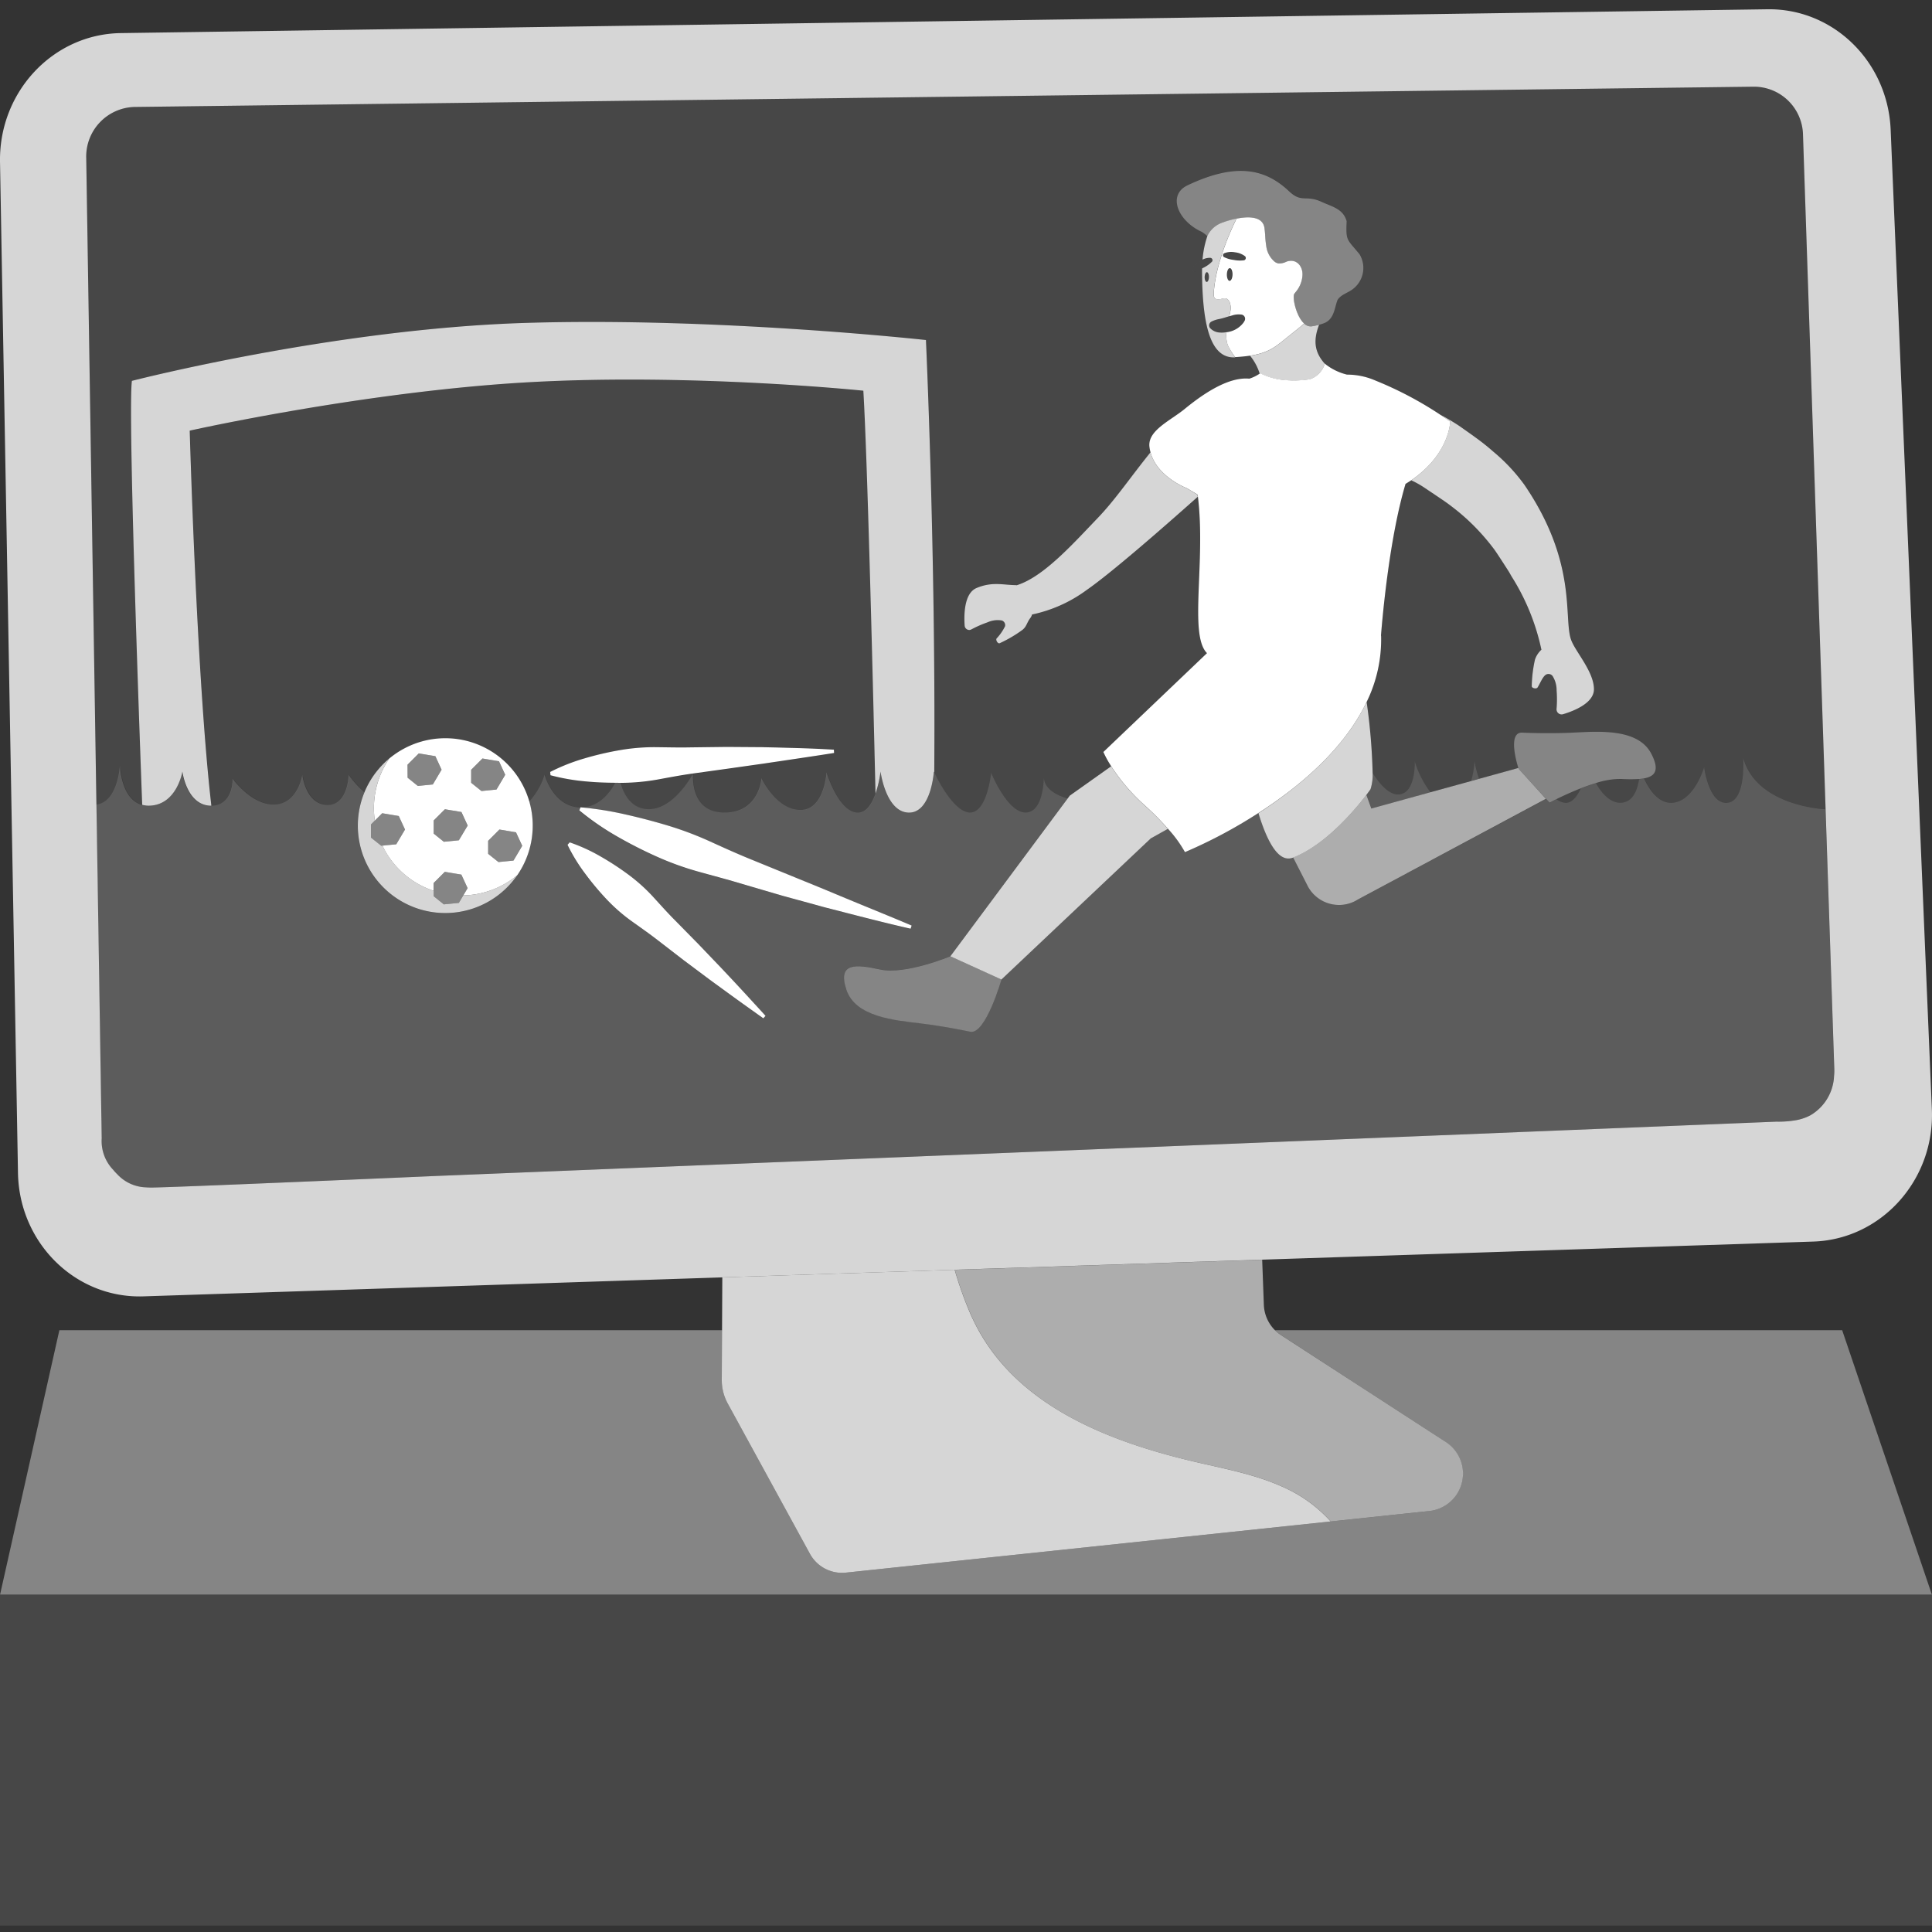
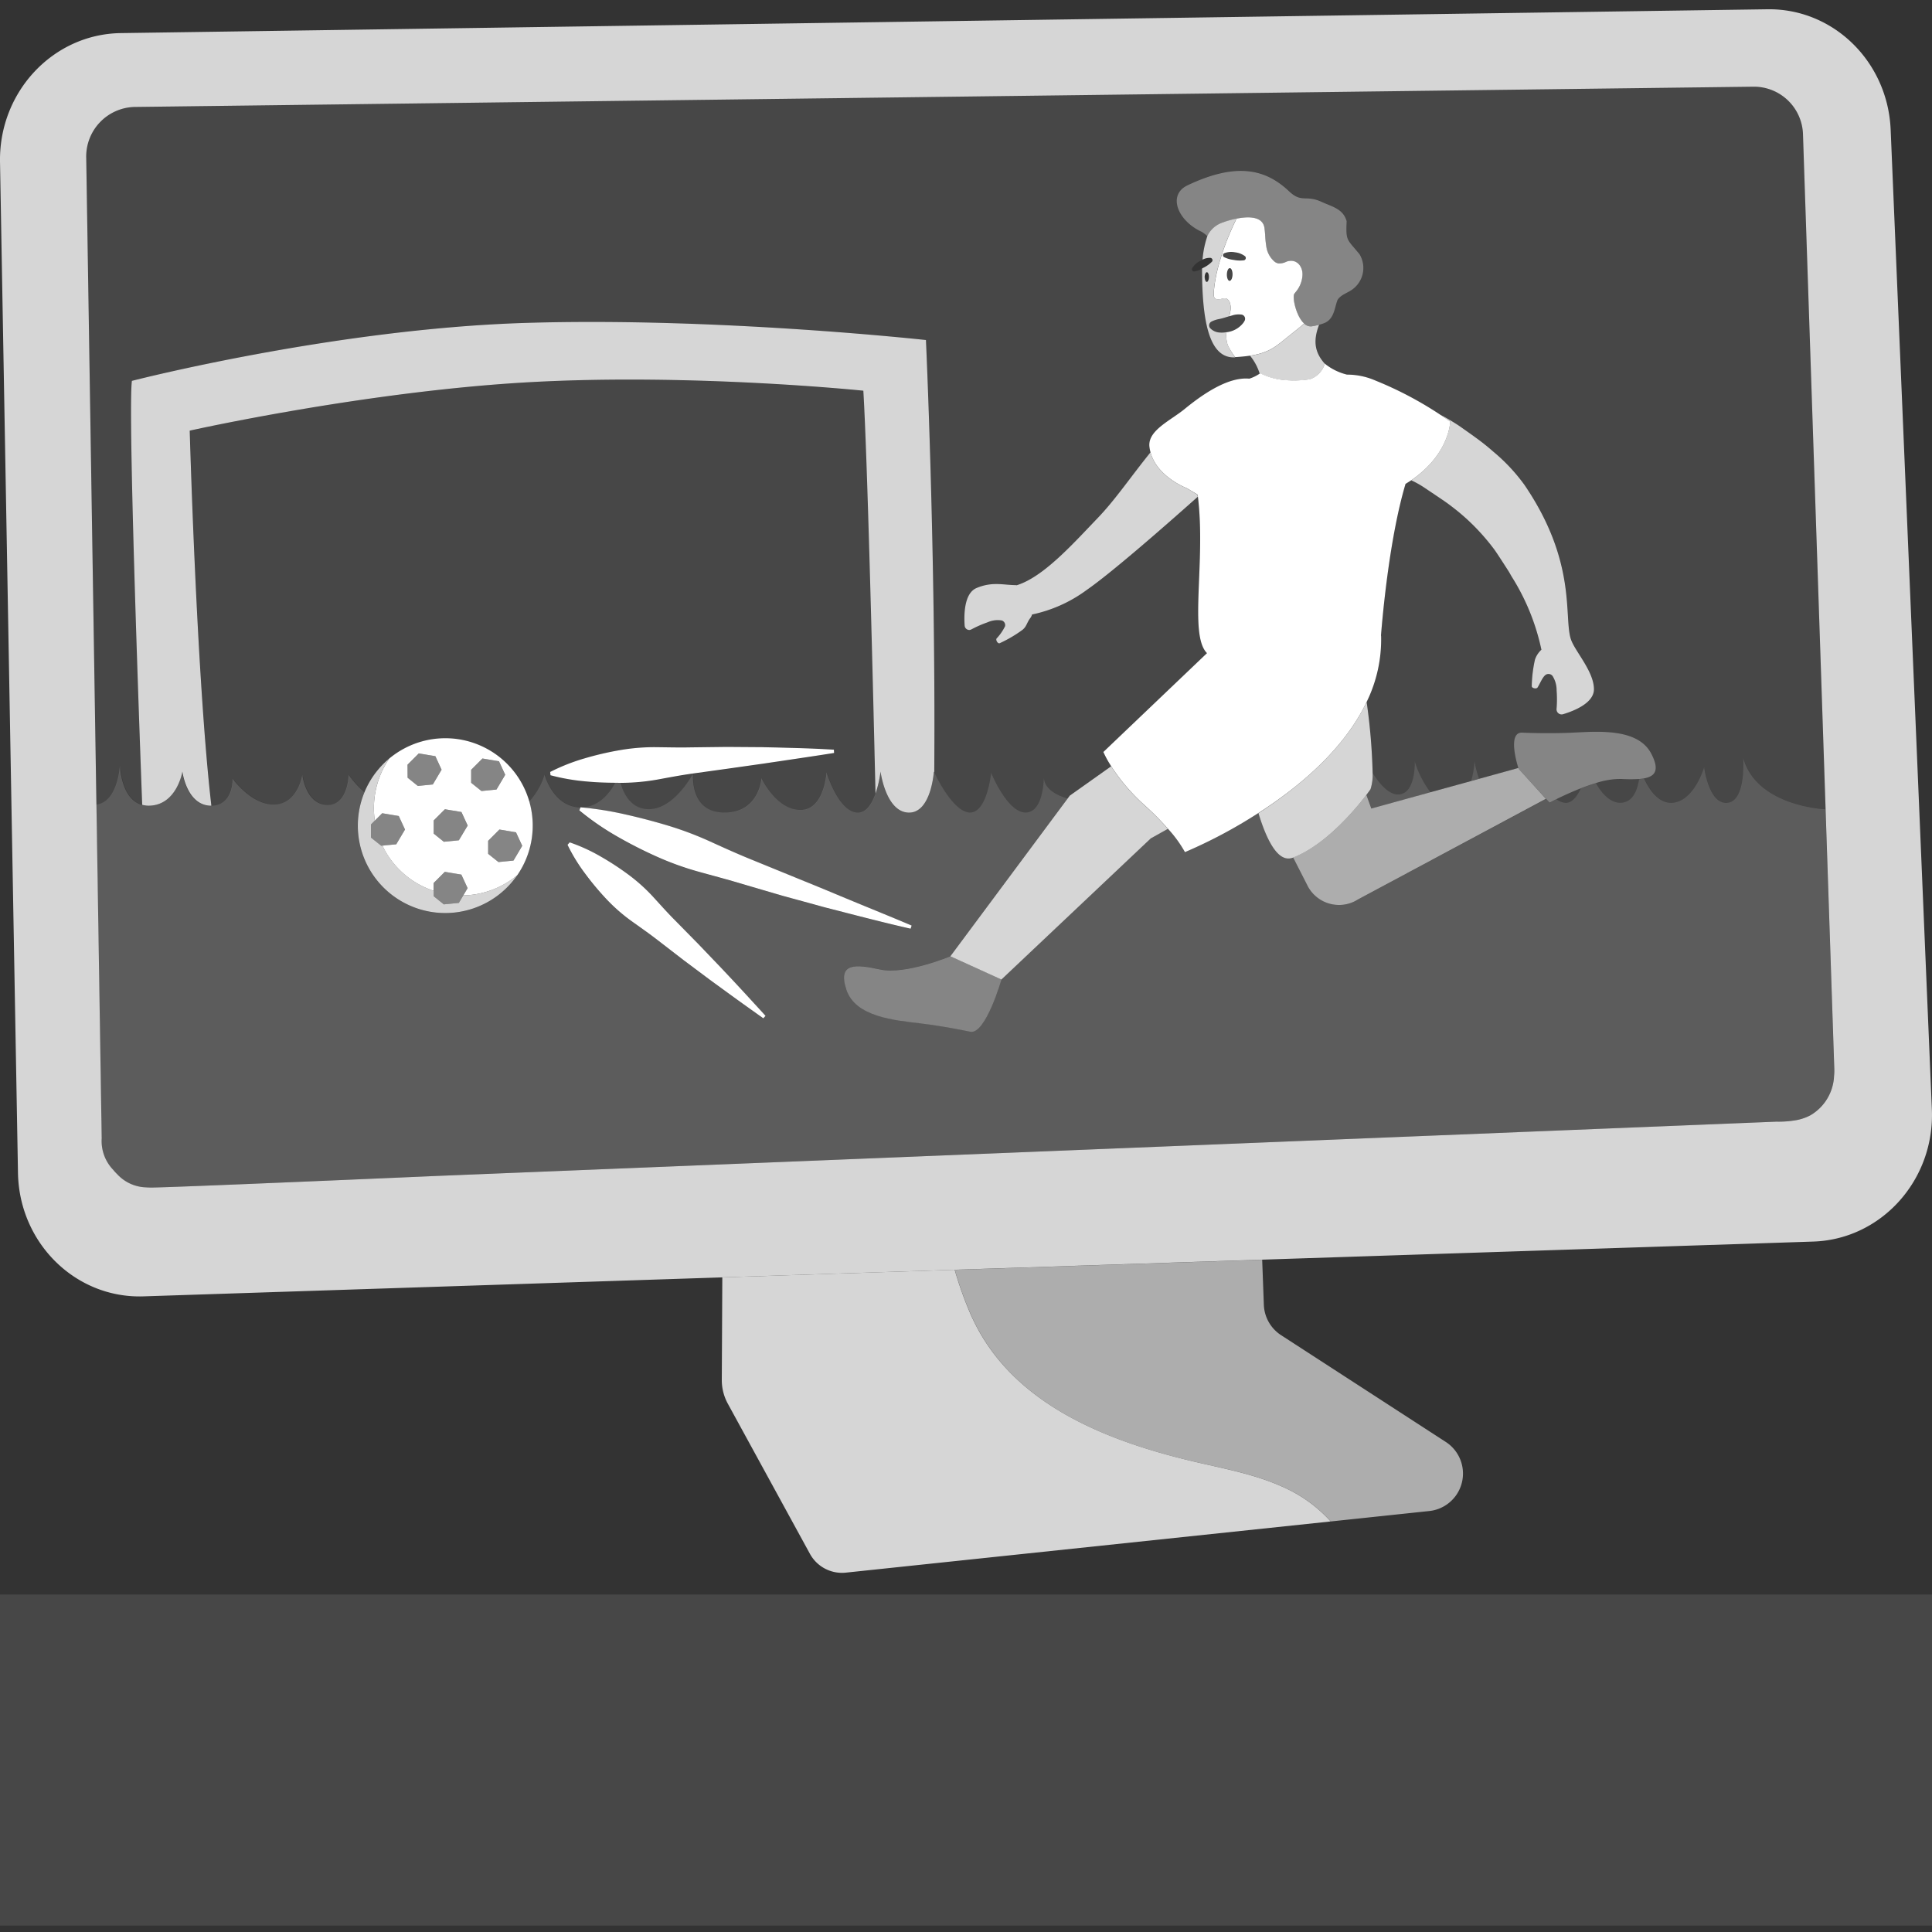
<svg xmlns="http://www.w3.org/2000/svg" viewBox="0 0 300 300">
  <rect x="0" y="0" width="300" height="300" fill="#333333" stroke="none" />
  <g fill="#fff">
-     <path d="m 286.05 206.55 h -88.07 a 5.72 5.72 0 0 0 .91 .74 l 25.61 16.62 a 5.85 5.85 0 0 1 -2.47 10.71 l -15.39 1.63 -75.32 7.95 a 5.68 5.68 0 0 1 -5.57 -2.95 l -12.72 -23.26 a 7.63 7.63 0 0 1 -.93 -3.7 l .04 -7.74 h -102.92 l -9.21 41.05 h 299.97 z" opacity=".4" />
    <path d="m 195.98 195.6 l 85.6 -2.81 c 10.57 -.35 18.86 -9.58 18.4 -20.51 l -6.4 -152.15 c -.45 -10.57 -8.91 -18.84 -19.14 -18.69 l -255.69 3.7 c -10.48 .15 -18.87 9.06 -18.75 19.89 l 2.79 156.97 c .12 10.95 8.9 19.65 19.49 19.3 l 89.9 -2.95 36.08 -1.18 z m -128.2 -13 s -42.46 1.86 -44.48 1.8 c -.07 0 -.14 -.01 -.22 -.01 -.14 0 -.28 -.01 -.41 -.02 a 6.32 6.32 0 0 1 -4.47 -2.04 7.83 7.83 0 0 1 -.65 -.71 c -.02 -.02 -.04 -.04 -.06 -.06 a 6.44 6.44 0 0 1 -1.7 -4.79 l -2.4 -152.21 a 7.7 7.7 0 0 1 7.45 -7.95 h .02 l 251.51 -3.15 a 7.63 7.63 0 0 1 7.6 7.5 l 3.51 104.7 v .12 c .08 2.35 1.32 39.31 1.35 40.24 a 8.09 8.09 0 0 1 -.04 1.04 7.42 7.42 0 0 1 -3.67 6.12 7.65 7.65 0 0 1 -2.76 .84 l -.04 .01 a 15.77 15.77 0 0 1 -2.45 .14 l -80.67 3.27 z" opacity=".8" />
    <path d="m 113.03 217.99 l 12.72 23.26 a 5.68 5.68 0 0 0 5.57 2.95 l 75.31 -7.95 a 21.89 21.89 0 0 0 -7.57 -5.42 c -4.09 -1.83 -8.51 -2.69 -12.86 -3.69 -13.29 -3.04 -27.51 -8.36 -34.26 -20.59 -.41 -.74 -.78 -1.49 -1.13 -2.25 a 57.78 57.78 0 0 1 -2.57 -7.13 l -36.08 1.18 -.04 8.2 -.04 7.74 a 7.63 7.63 0 0 0 .95 3.7 z" opacity=".8" />
    <path d="m 150.83 204.3 c .35 .77 .72 1.52 1.13 2.25 6.74 12.23 20.96 17.56 34.26 20.59 4.35 .99 8.77 1.86 12.86 3.69 a 21.89 21.89 0 0 1 7.57 5.42 l 15.39 -1.63 a 5.85 5.85 0 0 0 2.47 -10.71 l -25.62 -16.61 a 5.72 5.72 0 0 1 -.91 -.74 5.87 5.87 0 0 1 -1.73 -3.95 l -.26 -7 -47.73 1.57 a 57.81 57.81 0 0 0 2.57 7.12 z" opacity=".6" />
    <path d="m 96.71 121.57 h -.34 c .43 1.56 1.54 4.04 4.3 4.09 4.04 .08 6.97 -5.54 6.97 -5.54 -1.82 .25 -3.63 .61 -5.45 .93 a 32.98 32.98 0 0 1 -5.48 .52 z" opacity=".1" />
    <path d="m 18.67 118.78 s .12 5.29 3.42 6.19 c -.31 -8.32 -2.25 -60.81 -1.6 -65.83 0 0 31.4 -8.09 61.19 -9 s 62.1 2.67 62.1 2.67 1.55 33.44 1.29 67.14 c .39 .82 2.98 6.16 5.5 6.25 2.73 .1 3.33 -6.16 3.33 -6.16 s 2.53 6.16 5.35 6.16 2.83 -5.46 2.83 -5.46 c .1 1.78 1.86 2.75 3.69 3.28 l .34 -.46 6.43 -4.56 a 16.29 16.29 0 0 1 -1.21 -2.2 l 16.09 -15.37 c -2.85 -2.83 -.17 -14.24 -1.41 -24.29 -5.68 5.06 -13.52 11.89 -17.23 14.46 a 21.84 21.84 0 0 1 -8.5 3.82 1.69 1.69 0 0 1 -.28 .56 c -.55 .72 -.57 1.36 -1.27 1.87 a 20.12 20.12 0 0 1 -3.5 2.04 c -.29 .07 -.63 -.51 -.46 -.75 a 7.66 7.66 0 0 0 1.31 -1.89 .76 .76 0 0 0 -.49 -.9 3.8 3.8 0 0 0 -2.21 .28 17.23 17.23 0 0 0 -2.53 1.11 .72 .72 0 0 1 -.97 -.3 .71 .71 0 0 1 -.08 -.28 c -.12 -1.75 -.07 -5.03 1.84 -5.84 2.41 -1.02 4.11 -.48 6.05 -.45 a 1.8 1.8 0 0 1 .19 .02 c 4.17 -1.31 8.67 -6.38 12.59 -10.45 2.73 -2.84 5.13 -6.41 8.19 -10.19 a 5.73 5.73 0 0 1 -.17 -.88 c -.27 -2.51 3.26 -4.03 5.48 -5.85 4.91 -4.03 8 -4.89 10.03 -4.7 a 6.02 6.02 0 0 0 1.62 -.79 8.27 8.27 0 0 0 -1.5 -2.8 c -.64 .1 -1.37 .17 -2.22 .22 a .67 .67 0 0 0 -.1 0 l .03 .05 c -4.14 .25 -5.11 -5.87 -5.15 -13.51 0 -.1 .01 -.2 .01 -.3 a 3.25 3.25 0 0 1 -1.23 .46 h -.01 a .34 .34 0 0 1 -.34 -.48 2.96 2.96 0 0 1 1.23 -1.14 l .4 -.19 a 14.84 14.84 0 0 1 .77 -3.72 l -.02 .03 a 5.29 5.29 0 0 0 -.85 -.66 c -3.82 -1.75 -5.34 -5.76 -2.25 -7.23 7.51 -3.57 12.07 -2.6 15.77 .9 2.04 1.93 2.58 .49 5.16 1.7 1.59 .72 3.27 1.06 3.8 2.96 -.11 3.11 0 2.7 2 5.13 a 4.12 4.12 0 0 1 -1.3 5.6 c -.75 .47 -1.69 .78 -2.12 1.52 -.48 1.26 -.51 2.93 -2.03 3.57 a 7.09 7.09 0 0 1 -.84 .27 c -1.01 2.63 -.61 4.38 .91 6.08 a 8.83 8.83 0 0 0 3.42 1.68 11.04 11.04 0 0 1 4.44 .93 56.37 56.37 0 0 1 10.08 5.31 31.45 31.45 0 0 1 3.06 1.82 c .8 .57 1.57 1.1 2.4 1.71 a 34.93 34.93 0 0 1 2.76 2.2 28.15 28.15 0 0 1 4.81 5.13 c 8.34 12.21 6.03 20.75 7.27 24.11 .69 1.86 3.52 4.9 3.54 7.63 .01 2.15 -3.1 3.39 -4.82 3.9 a .79 .79 0 0 1 -.96 -.56 .76 .76 0 0 1 -.03 -.26 18.02 18.02 0 0 0 .01 -2.87 4.14 4.14 0 0 0 -.64 -2.27 .8 .8 0 0 0 -1.06 -.16 c -.52 .37 -.86 1.31 -1.26 1.97 -.16 .26 -.85 .13 -.9 -.18 a 20.55 20.55 0 0 1 .5 -4.16 3.66 3.66 0 0 1 1 -1.53 34.65 34.65 0 0 0 -4.65 -11.39 l -.36 -.64 s -1.88 -2.94 -2.35 -3.58 a 34.1 34.1 0 0 0 -3.09 -3.58 32.64 32.64 0 0 0 -3.5 -3.06 c -.61 -.47 -1.25 -.9 -1.88 -1.34 l -2.4 -1.61 a 14.62 14.62 0 0 0 -2.01 -1.12 c -.28 .19 -.58 .37 -.88 .56 -2.44 8.18 -3.53 20 -3.81 23.52 .01 .06 .02 .11 .02 .16 a 22.03 22.03 0 0 1 -2.24 10.19 92.14 92.14 0 0 1 .93 11.02 c .99 1.59 2.47 3.4 4.01 3.34 2.73 -.1 2.53 -5.14 2.53 -5.14 a 15.38 15.38 0 0 0 2.44 4.8 l 6.33 -1.74 a 13.24 13.24 0 0 0 .53 -3.06 14.89 14.89 0 0 0 .73 2.71 l 6.08 -1.68 c -.26 -.82 -1.65 -5.51 .55 -5.49 0 0 3.98 .19 7.93 0 s 10.08 -.7 12.16 3.26 c 1.34 2.56 .63 3.54 -1.11 3.86 .77 1.67 2.21 3.91 4.38 3.76 3.44 -.23 4.95 -5.51 4.95 -5.51 s .71 5.83 3.64 5.51 2.42 -6.95 2.42 -6.95 c 2.12 7.58 12.78 7.96 12.78 7.96 l -3.51 -104.7 a 7.63 7.63 0 0 0 -7.6 -7.5 l -251.53 3.16 a 7.7 7.7 0 0 0 -7.47 7.93 v .02 l 2.42 152.2 -.82 -51.84 c 3.45 -.39 3.69 -6.14 3.69 -6.14 z" opacity=".1" />
    <path d="m 251.7 120.98 a 12.35 12.35 0 0 0 -3.88 .64 c .86 1.51 2.13 3.04 3.78 3.03 1.98 -.02 2.67 -2.07 2.91 -3.66 a 23.44 23.44 0 0 1 -2.81 -.01 z" opacity=".1" />
    <path d="m 82.17 59.35 c -25.46 1.42 -52.7 7.52 -52.7 7.52 s 1.08 38.6 3.36 58.23 c 3.52 0 3.34 -4.21 3.34 -4.21 s 2.92 4.15 6.55 4.02 4.28 -4.61 4.28 -4.61 .52 4.55 3.82 4.68 3.37 -4.68 3.37 -4.68 a 15.5 15.5 0 0 0 2.45 2.71 13.56 13.56 0 0 1 25.56 1.46 10.83 10.83 0 0 0 2.4 -4.17 s 1.31 4.97 5.53 5.07 c 2.86 .07 4.6 -2.3 5.42 -3.82 -1.46 -.01 -2.92 -.07 -4.39 -.2 a 32.33 32.33 0 0 1 -5.64 -.97 l -.05 -.51 a 30.28 30.28 0 0 1 5.34 -2.11 48.52 48.52 0 0 1 5.44 -1.27 31.43 31.43 0 0 1 5.52 -.47 c 1.85 .02 3.71 .07 5.56 .03 l 5.55 -.07 5.55 .04 .34 .01 1.9 .04 q 1.42 .03 2.84 .08 c 2.01 .06 4.01 .14 6.02 .26 l .03 .51 c -1.77 .28 -3.54 .55 -5.3 .81 l -2.95 .44 -1.7 .25 -1 .15 -5.47 .8 -5.47 .76 s -.61 6.06 4.85 6.07 5.76 -5.36 5.76 -5.36 2.32 4.95 6.06 4.95 4.04 -5.86 4.04 -5.86 1.82 6.06 4.75 6.27 c 1.42 .1 2.31 -1.39 2.86 -2.95 -.35 -15.08 -1.23 -51.85 -1.89 -62.56 -.03 -.01 -26.47 -2.75 -51.93 -1.34 z" opacity=".1" />
    <path d="m 243.11 124.65 c 1.03 0 1.8 -1.02 2.34 -2.22 -1.5 .58 -2.85 1.22 -3.74 1.66 a 2.5 2.5 0 0 0 1.4 .56 z" opacity=".1" />
    <path d="m 299.98 247.6 h -299.97 -.01 v 51.4 h 300 v -51.4 z" opacity=".1" />
    <path d="m 143.78 52.8 s -32.32 -3.57 -62.11 -2.66 -61.19 9 -61.19 9 c -.65 5.03 1.29 57.52 1.6 65.83 a 3.74 3.74 0 0 0 1.05 .14 c 4.34 -.07 5.19 -5.31 5.19 -5.31 s .65 5.18 4.34 5.31 c .06 0 .1 -.01 .16 -.01 -2.28 -19.63 -3.36 -58.23 -3.36 -58.23 s 27.24 -6.1 52.7 -7.52 51.9 1.32 51.9 1.32 c .65 10.71 1.54 47.48 1.89 62.56 a 17.54 17.54 0 0 0 .78 -3.42 s .81 6.26 4.34 6.37 3.94 -6.37 3.94 -6.37 .02 .05 .06 .12 c .25 -33.69 -1.29 -67.13 -1.29 -67.13 z" opacity=".8" />
    <path d="m 275.86 174.17 a 15.77 15.77 0 0 0 2.45 -.14 l .04 -.01 a 7.65 7.65 0 0 0 2.76 -.84 7.42 7.42 0 0 0 3.67 -6.12 10.11 10.11 0 0 0 .04 -1.04 c -.02 -.93 -1.27 -37.89 -1.35 -40.24 v -.12 s -10.65 -.39 -12.78 -7.96 c 0 0 .5 6.62 -2.42 6.95 s -3.64 -5.51 -3.64 -5.51 -1.52 5.28 -4.95 5.51 c -2.17 .14 -3.62 -2.1 -4.38 -3.76 a 7.79 7.79 0 0 1 -.79 .1 c -.24 1.6 -.93 3.65 -2.91 3.66 -1.64 .01 -2.92 -1.52 -3.78 -3.03 -.8 .24 -1.6 .52 -2.37 .82 -.54 1.19 -1.31 2.22 -2.34 2.22 a 2.5 2.5 0 0 1 -1.4 -.56 c -.68 .33 -1.09 .56 -1.09 .56 l -.55 -.6 -29.21 15.62 a 5.49 5.49 0 0 1 -7.89 -2.34 l -2.15 -4.21 c -.02 .01 -.05 .02 -.07 .03 -2.17 .82 -3.94 -2.35 -5.34 -6.91 a 76.22 76.22 0 0 1 -11.4 6.07 19.27 19.27 0 0 0 -2.65 -3.64 l -2.65 1.48 -23.2 21.92 s -2.45 8.54 -4.82 8.12 c 0 0 -3.89 -.84 -7.82 -1.31 s -10.06 -.99 -11.45 -5.23 1.43 -3.96 5.3 -3.12 10.85 -2.06 10.85 -2.06 l 18.2 -24.48 c -1.83 -.53 -3.59 -1.5 -3.69 -3.28 0 0 0 5.46 -2.83 5.46 s -5.35 -6.16 -5.35 -6.16 -.61 6.26 -3.33 6.16 c -2.52 -.09 -5.12 -5.43 -5.5 -6.25 -.03 -.07 -.06 -.12 -.06 -.12 s -.4 6.47 -3.94 6.37 -4.34 -6.37 -4.34 -6.37 a 17.54 17.54 0 0 1 -.78 3.42 c -.55 1.56 -1.44 3.05 -2.86 2.95 -2.93 -.21 -4.75 -6.27 -4.75 -6.27 s -.3 5.86 -4.04 5.86 -6.06 -4.95 -6.06 -4.95 -.3 5.37 -5.76 5.36 -4.85 -6.07 -4.85 -6.07 -2.93 5.62 -6.97 5.54 c -2.76 -.06 -3.87 -2.53 -4.3 -4.09 -.27 0 -.55 -.01 -.82 -.01 -.82 1.52 -2.56 3.88 -5.42 3.82 a 51.06 51.06 0 0 1 6.9 1.09 q 3.36 .74 6.62 1.73 a 52.41 52.41 0 0 1 6.37 2.38 c 2.07 .93 4.14 1.89 6.25 2.75 l 10.63 4.34 1.36 .56 .65 .27 q 1.55 .65 3.1 1.29 c 3.18 1.31 6.37 2.6 9.54 3.95 l -.16 .49 c -3.22 -.73 -6.41 -1.54 -9.6 -2.36 q -1.85 -.48 -3.7 -.95 l -.33 -.09 -1.41 -.39 -4.87 -1.33 -6.58 -1.93 c -2.19 -.66 -4.41 -1.23 -6.61 -1.85 a 46.36 46.36 0 0 1 -6.44 -2.35 68.64 68.64 0 0 1 -6.14 -3.14 41.74 41.74 0 0 1 -5.79 -3.98 l .19 -.47 c -4.21 -.1 -5.53 -5.07 -5.53 -5.07 a 10.83 10.83 0 0 1 -2.4 4.17 13.57 13.57 0 1 1 -25.58 -1.46 15.5 15.5 0 0 1 -2.45 -2.71 s -.06 4.8 -3.37 4.68 -3.82 -4.68 -3.82 -4.68 -.65 4.48 -4.28 4.61 -6.55 -4.02 -6.55 -4.02 .18 4.2 -3.34 4.21 c -.05 0 -.1 .01 -.16 .01 -3.69 -.13 -4.34 -5.31 -4.34 -5.31 s -.84 5.25 -5.19 5.31 a 3.74 3.74 0 0 1 -1.05 -.14 c -3.3 -.9 -3.42 -6.19 -3.42 -6.19 s -.23 5.75 -3.68 6.14 l .82 51.84 a 6.44 6.44 0 0 0 1.7 4.79 c .02 .02 .04 .04 .06 .06 .22 .26 .43 .49 .65 .71 a 6.32 6.32 0 0 0 4.47 2.04 c .14 .01 .27 .02 .41 .02 .07 0 .14 .01 .22 .01 2.02 .07 44.48 -1.8 44.48 -1.8 l 127.45 -5.16 z m -187.41 -43.36 a 26.92 26.92 0 0 1 4.83 2.21 43.22 43.22 0 0 1 4.3 2.81 27.28 27.28 0 0 1 3.78 3.39 c 1.15 1.25 2.29 2.53 3.48 3.73 l 3.57 3.63 3.52 3.68 c .21 .22 .42 .45 .63 .67 l 1.13 1.2 q 1.7 1.82 3.38 3.66 c .6 .65 1.2 1.3 1.79 1.96 l -.34 .38 c -.67 -.47 -1.33 -.95 -2 -1.42 q -2.03 -1.45 -4.05 -2.92 l -1.39 -1.01 -.85 -.62 -4.08 -3.05 -4.02 -3.11 c -1.34 -1.04 -2.74 -2.01 -4.12 -3 a 27.2 27.2 0 0 1 -3.82 -3.35 43.31 43.31 0 0 1 -3.31 -3.93 26.97 26.97 0 0 1 -2.78 -4.53 z" opacity=".2" />
    <path d="m 212.18 123.42 l .77 2.13 9.17 -2.53 a 15.38 15.38 0 0 1 -2.44 -4.8 s .2 5.04 -2.53 5.14 c -1.54 .06 -3.02 -1.76 -4.01 -3.34 a 7.28 7.28 0 0 1 -.33 2.55 s -.23 .32 -.63 .85 z" opacity=".2" />
    <path d="m 228.97 118.21 a 13.24 13.24 0 0 1 -.53 3.06 l 1.25 -.35 a 14.89 14.89 0 0 1 -.72 -2.71 z" opacity=".2" />
    <path d="m 71.94 139.03 l -.69 1.17 -2.33 .23 -1.59 -1.28 v -.83 a 13.5 13.5 0 0 1 -7.58 -6.31 c -.13 -.23 -.24 -.46 -.35 -.7 l -.2 .02 -1.6 -1.28 v -2.02 l .6 -.6 a 13.62 13.62 0 0 1 2.25 -9.65 13.57 13.57 0 1 0 19.87 18.11 13.51 13.51 0 0 1 -8.39 3.15 z" opacity=".8" />
    <path d="m 62.61 116.31 a 13.64 13.64 0 0 0 -2.16 1.47 13.62 13.62 0 0 0 -2.25 9.65 l 1.15 -1.15 2.57 .43 .97 2.1 -1.36 2.29 -2.14 .21 c .11 .23 .23 .47 .35 .7 a 13.5 13.5 0 0 0 7.58 6.31 v -1.19 l 1.75 -1.75 2.57 .43 .97 2.1 -.67 1.13 a 13.51 13.51 0 0 0 8.39 -3.15 13.57 13.57 0 0 0 -17.72 -19.58 z m .67 2.43 l 1.75 -1.75 2.57 .43 .97 2.1 -1.36 2.29 -2.33 .23 -1.59 -1.28 z m 7.97 11.74 l -2.33 .23 -1.59 -1.28 v -2.02 l 1.75 -1.75 2.57 .43 .97 2.1 z m 1.91 -8.93 v -2.02 l 1.75 -1.75 2.57 .43 .97 2.1 -1.36 2.29 -2.33 .23 z m 6.57 12.08 l -2.33 .23 -1.6 -1.28 v -2.02 l 1.75 -1.75 2.57 .43 .97 2.1 z" />
    <path d="m 177.77 125.09 a 30.07 30.07 0 0 1 -5.23 -6.1 l -6.43 4.56 -.34 .46 -18.2 24.48 7.93 3.61 23.2 -21.92 2.65 -1.48 a 43.5 43.5 0 0 0 -3.58 -3.61 z" opacity=".8" />
    <path d="m 235.81 119.38 s -.02 -.06 -.04 -.13 l -6.08 1.68 -1.25 .35 -6.33 1.74 -9.17 2.53 -.77 -2.13 c -1.63 2.15 -6.23 7.74 -11.37 9.72 l 2.15 4.21 a 5.49 5.49 0 0 0 7.29 2.66 5.43 5.43 0 0 0 .6 -.33 l 29.21 -15.64 z" opacity=".6" />
    <path d="m 212.18 123.42 c .4 -.53 .63 -.86 .63 -.86 a 7.28 7.28 0 0 0 .33 -2.55 92.25 92.25 0 0 0 -.93 -11.01 c -3.53 7.43 -10.61 13.28 -16.8 17.27 1.39 4.55 3.16 7.73 5.34 6.91 .02 -.01 .05 -.02 .07 -.03 5.12 -1.99 9.73 -7.59 11.36 -9.73 z" opacity=".8" />
    <path d="m 256.41 117.02 c -2.07 -3.96 -8.2 -3.45 -12.16 -3.26 s -7.93 0 -7.93 0 c -2.19 -.02 -.81 4.67 -.55 5.49 .02 .08 .04 .13 .04 .13 l 4.26 4.66 .55 .6 s .42 -.23 1.09 -.56 c .89 -.44 2.24 -1.07 3.74 -1.66 .77 -.3 1.57 -.58 2.37 -.82 a 12.35 12.35 0 0 1 3.88 -.64 23.56 23.56 0 0 0 2.8 .01 7.79 7.79 0 0 0 .79 -.1 c 1.74 -.31 2.46 -1.29 1.12 -3.85 z" opacity=".4" />
    <path d="m 147.57 148.49 s -6.98 2.9 -10.85 2.06 -6.69 -1.12 -5.3 3.12 7.51 4.76 11.45 5.23 7.82 1.31 7.82 1.31 c 2.37 .42 4.82 -8.12 4.82 -8.12 l -7.93 -3.61 z" opacity=".4" />
    <path d="m 212.21 109 a 22.04 22.04 0 0 0 2.25 -10.18 1.49 1.49 0 0 0 -.02 -.16 c .28 -3.52 1.37 -15.34 3.81 -23.52 .3 -.19 .6 -.37 .88 -.56 5.98 -4.08 6.06 -9.11 6.06 -9.11 s -.54 -.41 -1.51 -1.05 a 56.34 56.34 0 0 0 -10.08 -5.32 11.04 11.04 0 0 0 -4.44 -.93 8.83 8.83 0 0 1 -3.42 -1.68 l -.03 -.03 a 3.62 3.62 0 0 1 -2.16 2.37 l -.32 .08 a 16.26 16.26 0 0 1 -3.63 .11 10.22 10.22 0 0 1 -3.91 -1.07 l -.08 .06 a 6.02 6.02 0 0 1 -1.62 .79 c -2.03 -.19 -5.12 .67 -10.03 4.7 -2.22 1.82 -5.75 3.34 -5.48 5.85 a 5.73 5.73 0 0 0 .17 .88 c 1.02 3.83 5.65 5.58 5.65 5.58 l 1.67 1 c .01 .11 .03 .21 .04 .32 1.24 10.05 -1.43 21.46 1.41 24.29 l -16.09 15.35 a 16.29 16.29 0 0 0 1.21 2.2 30.1 30.1 0 0 0 5.23 6.1 43.41 43.41 0 0 1 3.58 3.61 19.27 19.27 0 0 1 2.65 3.64 76.22 76.22 0 0 0 11.4 -6.07 c 6.2 -3.97 13.27 -9.82 16.81 -17.25 z" />
    <path d="m 199.6 59.04 a 16.26 16.26 0 0 0 3.63 -.11 l .32 -.08 a 3.62 3.62 0 0 0 2.16 -2.37 l .03 .03 c -1.52 -1.7 -1.92 -3.46 -.91 -6.08 a 11.66 11.66 0 0 1 -1.2 .25 1.46 1.46 0 0 1 -1.11 -.42 l -.08 .04 c -.72 .65 -1.47 1.21 -2.22 1.81 -2.02 1.61 -2.99 2.66 -6.11 3.13 a 8.27 8.27 0 0 1 1.5 2.8 l .08 -.06 a 10.21 10.21 0 0 0 3.91 1.06 z" opacity=".8" />
    <path d="m 200.22 52.1 c .75 -.6 1.5 -1.17 2.22 -1.81 l .06 -.06 c -1.26 -1.14 -1.86 -4.12 -1.52 -4.6 .07 -.1 .15 -.2 .23 -.3 a 4.42 4.42 0 0 0 1.04 -2.63 c .05 -1.44 -1.01 -2.61 -2.49 -2.07 a 2.54 2.54 0 0 1 -1.23 .28 1.44 1.44 0 0 1 -.64 -.3 3.81 3.81 0 0 1 -1.27 -2.44 c -.16 -.93 -.14 -1.87 -.28 -2.8 -.28 -1.8 -2.48 -1.79 -4.32 -1.42 -1.68 3.35 -3.34 7.99 -3.54 11.49 -.02 .26 -.04 .75 .22 .92 .79 .49 1.65 -.67 2.23 .54 a 2.49 2.49 0 0 1 .12 1.43 c -.04 .26 -.1 .52 -.15 .78 l .44 -.13 a 3.26 3.26 0 0 1 1.44 -.13 .66 .66 0 0 1 .55 .75 .68 .68 0 0 1 -.08 .23 l -.15 .25 a 3.84 3.84 0 0 1 -2.2 1.43 4.4 4.4 0 0 1 -.46 .08 5.11 5.11 0 0 0 .05 1.41 3.5 3.5 0 0 0 .21 .71 11.23 11.23 0 0 0 1.09 1.74 .56 .56 0 0 0 .1 0 c .85 -.05 1.58 -.13 2.22 -.22 3.12 -.48 4.09 -1.52 6.11 -3.13 z m -9.29 -8.49 c -.24 0 -.43 -.45 -.42 -.99 s .2 -.98 .45 -.98 .43 .45 .42 .99 -.21 .98 -.45 .97 z m 2.23 -3.19 h -.01 a 4.9 4.9 0 0 1 -1.57 -.06 4.45 4.45 0 0 1 -1.51 -.44 h -.01 a .34 .34 0 0 1 .03 -.59 2.97 2.97 0 0 1 1.68 -.15 3.13 3.13 0 0 1 1.56 .61 .37 .37 0 0 1 -.17 .63 z" />
    <path d="m 190.49 52.99 a 5.11 5.11 0 0 1 -.05 -1.41 4.13 4.13 0 0 1 -1.09 .05 2.15 2.15 0 0 1 -1.43 -.67 .66 .66 0 0 1 .06 -.93 .63 .63 0 0 1 .17 -.11 l .1 -.05 a 4.51 4.51 0 0 1 1.07 -.33 8.89 8.89 0 0 0 .95 -.25 l .62 -.19 c .05 -.26 .12 -.52 .15 -.78 a 2.49 2.49 0 0 0 -.12 -1.43 c -.58 -1.21 -1.44 -.05 -2.23 -.54 -.26 -.16 -.24 -.66 -.22 -.92 .2 -3.5 1.86 -8.13 3.54 -11.49 a 14.34 14.34 0 0 0 -2.12 .6 4.07 4.07 0 0 0 -2.39 2.06 14.84 14.84 0 0 0 -.77 3.72 2.41 2.41 0 0 1 1.21 -.28 .37 .37 0 0 1 .34 .39 .36 .36 0 0 1 -.09 .21 l -.01 .01 a 4.87 4.87 0 0 1 -1.28 .91 c -.08 .04 -.16 .08 -.24 .12 0 .1 -.01 .2 -.01 .3 .04 7.64 1.01 13.76 5.15 13.51 l -.03 -.05 a 11.28 11.28 0 0 1 -1.07 -1.74 3.5 3.5 0 0 1 -.21 -.71 z m -3.09 -10.72 c .18 0 .33 .34 .32 .76 s -.16 .75 -.34 .75 -.33 -.34 -.32 -.76 .16 -.75 .34 -.75 z" opacity=".8" />
-     <path d="m 187.38 43.78 c .18 0 .34 -.33 .34 -.75 s -.14 -.75 -.32 -.76 -.34 .33 -.34 .75 .13 .76 .32 .76 z" opacity=".1" />
+     <path d="m 187.38 43.78 s -.14 -.75 -.32 -.76 -.34 .33 -.34 .75 .13 .76 .32 .76 z" opacity=".1" />
    <ellipse cx="190.94" cy="42.62" opacity=".1" rx=".98" ry=".43" transform="matrix(.011 -1 1 .011 146.14 233.07)" />
    <path d="m 189.89 34.56 a 14.34 14.34 0 0 1 2.12 -.6 c 1.85 -.37 4.04 -.39 4.32 1.42 .15 .93 .13 1.88 .28 2.8 a 3.81 3.81 0 0 0 1.27 2.44 1.44 1.44 0 0 0 .64 .3 2.54 2.54 0 0 0 1.23 -.28 c 1.48 -.54 2.54 .63 2.49 2.07 a 4.42 4.42 0 0 1 -1.04 2.63 c -.08 .1 -.16 .2 -.23 .3 -.34 .48 .25 3.46 1.52 4.6 l .02 .02 a 1.46 1.46 0 0 0 1.11 .42 11.66 11.66 0 0 0 1.2 -.25 7.09 7.09 0 0 0 .84 -.27 c 1.52 -.64 1.55 -2.31 2.03 -3.57 .43 -.74 1.37 -1.04 2.12 -1.52 a 4.12 4.12 0 0 0 1.3 -5.6 c -2 -2.43 -2.12 -2.02 -2 -5.13 -.53 -1.9 -2.21 -2.24 -3.8 -2.96 -2.59 -1.22 -3.13 .22 -5.16 -1.7 -3.7 -3.5 -8.26 -4.47 -15.77 -.9 -3.09 1.47 -1.57 5.48 2.25 7.23 a 5.29 5.29 0 0 1 .85 .66 l .02 -.03 a 4.07 4.07 0 0 1 2.39 -2.08 z" opacity=".4" />
    <path d="m 193.33 39.78 a 3.13 3.13 0 0 0 -1.56 -.61 2.97 2.97 0 0 0 -1.68 .15 .34 .34 0 0 0 -.03 .59 h .01 a 4.45 4.45 0 0 0 1.51 .44 4.9 4.9 0 0 0 1.57 .06 h .01 a .37 .37 0 0 0 .17 -.63 z" opacity=".1" />
-     <path d="m 188.28 40.45 a .33 .33 0 0 1 -.08 .21 l -.01 .01 a 4.85 4.85 0 0 1 -1.28 .91 2.42 2.42 0 0 0 -.23 .11 3.08 3.08 0 0 1 -1.23 .46 h -.01 a .33 .33 0 0 1 -.37 -.29 v -.01 a .47 .47 0 0 1 .03 -.17 2.95 2.95 0 0 1 1.23 -1.15 c .14 -.06 .27 -.13 .41 -.19 a 2.45 2.45 0 0 1 1.2 -.28 .36 .36 0 0 1 .34 .37 z" opacity=".1" />
    <path d="m 193.31 49.6 a .62 .62 0 0 1 -.08 .24 l -.15 .24 a 3.84 3.84 0 0 1 -2.19 1.43 3.75 3.75 0 0 1 -.46 .08 4.37 4.37 0 0 1 -1.09 .05 2.13 2.13 0 0 1 -1.42 -.67 .67 .67 0 0 1 .06 -.94 .93 .93 0 0 1 .16 -.11 l .1 -.04 a 4.21 4.21 0 0 1 1.07 -.33 c .32 -.06 .63 -.16 .95 -.25 l .63 -.19 .43 -.13 a 3.18 3.18 0 0 1 1.44 -.12 .65 .65 0 0 1 .55 .74 z" opacity=".1" />
    <path d="m 184.3 75.82 s -4.63 -1.75 -5.65 -5.58 c -3.06 3.78 -5.46 7.35 -8.19 10.19 -3.92 4.08 -8.42 9.15 -12.59 10.45 -.06 -.01 -.12 -.02 -.19 -.02 -1.94 -.03 -3.64 -.57 -6.05 .45 -1.91 .81 -1.96 4.09 -1.84 5.84 a .72 .72 0 0 0 .76 .67 .73 .73 0 0 0 .28 -.08 17.28 17.28 0 0 1 2.53 -1.11 3.8 3.8 0 0 1 2.21 -.28 .76 .76 0 0 1 .49 .9 7.66 7.66 0 0 1 -1.31 1.89 c -.17 .24 .17 .82 .46 .75 a 20.12 20.12 0 0 0 3.5 -2.04 c .71 -.52 .72 -1.15 1.27 -1.87 a 1.69 1.69 0 0 0 .28 -.56 21.84 21.84 0 0 0 8.5 -3.82 c 3.71 -2.57 11.55 -9.4 17.23 -14.46 -.01 -.1 -.03 -.21 -.04 -.32 z" opacity=".8" />
    <path d="m 219.13 74.58 a 14.62 14.62 0 0 1 2.01 1.12 l 2.4 1.61 c .63 .43 1.27 .86 1.88 1.34 a 32.64 32.64 0 0 1 3.5 3.06 34.15 34.15 0 0 1 3.08 3.57 c .48 .64 2.35 3.58 2.35 3.58 l .36 .64 a 34.66 34.66 0 0 1 4.64 11.39 3.66 3.66 0 0 0 -1 1.53 20.55 20.55 0 0 0 -.5 4.16 c .05 .31 .74 .43 .9 .18 .41 -.65 .75 -1.6 1.26 -1.97 a .8 .8 0 0 1 1.06 .16 4.14 4.14 0 0 1 .64 2.27 18.02 18.02 0 0 1 -.01 2.87 .79 .79 0 0 0 .99 .82 c 1.71 -.51 4.83 -1.74 4.82 -3.9 -.02 -2.73 -2.85 -5.77 -3.54 -7.63 -1.24 -3.36 1.06 -11.9 -7.27 -24.11 a 28.15 28.15 0 0 0 -4.81 -5.13 34.93 34.93 0 0 0 -2.76 -2.2 c -.83 -.61 -1.6 -1.14 -2.4 -1.71 a 31.33 31.33 0 0 0 -3.06 -1.82 c .96 .64 1.51 1.05 1.51 1.05 s -.08 5.04 -6.05 9.12 z" opacity=".8" />
    <path d="m 67.21 121.81 l 1.36 -2.29 -.98 -2.1 -2.56 -.43 -1.75 1.75 v 2.02 l 1.59 1.28 z" opacity=".4" />
    <path d="m 77.08 122.6 l 1.36 -2.29 -.97 -2.1 -2.57 -.43 -1.75 1.75 v 2.02 l 1.6 1.28 z" opacity=".4" />
    <path d="m 69.07 125.66 l -1.75 1.75 v 2.02 l 1.6 1.28 2.33 -.23 1.36 -2.29 -.97 -2.1 z" opacity=".4" />
    <path d="m 77.55 128.81 l -1.75 1.75 v 2.02 l 1.59 1.28 2.33 -.23 1.36 -2.29 -.97 -2.1 z" opacity=".4" />
    <path d="m 68.92 140.43 l 2.33 -.23 .69 -1.17 .67 -1.12 -.97 -2.1 -2.57 -.43 -1.75 1.75 v 1.19 .83 z" opacity=".4" />
    <path d="m 57.6 130.05 l 1.6 1.29 .19 -.02 2.14 -.22 1.36 -2.29 -.97 -2.1 -2.57 -.43 -1.15 1.15 -.6 .6 z" opacity=".4" />
    <path d="m 94.19 139.64 a 27.2 27.2 0 0 0 3.82 3.35 c 1.38 .99 2.78 1.96 4.12 3 l 4.03 3.11 4.08 3.05 .85 .62 1.39 1.01 q 2.01 1.47 4.05 2.92 c .67 .47 1.32 .95 2 1.42 l .34 -.38 c -.59 -.66 -1.19 -1.31 -1.79 -1.96 q -1.68 -1.84 -3.38 -3.66 l -1.13 -1.2 c -.21 -.22 -.42 -.45 -.63 -.67 l -3.52 -3.68 -3.57 -3.63 c -1.2 -1.2 -2.33 -2.48 -3.48 -3.73 a 27.28 27.28 0 0 0 -3.78 -3.39 43.22 43.22 0 0 0 -4.3 -2.81 26.92 26.92 0 0 0 -4.83 -2.21 l -.34 .38 a 26.97 26.97 0 0 0 2.78 4.53 43.33 43.33 0 0 0 3.29 3.93 z" />
    <path d="m 95.72 129.82 a 68.64 68.64 0 0 0 6.14 3.14 46.36 46.36 0 0 0 6.44 2.35 c 2.21 .62 4.43 1.19 6.61 1.85 l 6.58 1.93 4.87 1.33 1.41 .39 .33 .09 q 1.85 .47 3.7 .95 c 3.19 .82 6.38 1.63 9.6 2.36 l .16 -.49 c -3.17 -1.35 -6.36 -2.63 -9.54 -3.95 q -1.55 -.64 -3.1 -1.29 l -.65 -.27 -1.36 -.56 -10.63 -4.34 c -2.1 -.86 -4.18 -1.81 -6.25 -2.75 a 52.41 52.41 0 0 0 -6.37 -2.38 q -3.26 -.98 -6.62 -1.73 a 51.06 51.06 0 0 0 -6.9 -1.09 l -.19 .47 a 41.74 41.74 0 0 0 5.77 3.99 z" />
    <path d="m 118.57 118.57 l 1 -.15 1.7 -.25 q 1.48 -.22 2.95 -.44 c 1.77 -.26 3.53 -.53 5.3 -.81 l -.03 -.51 q -3.01 -.18 -6.02 -.26 -1.42 -.04 -2.84 -.08 l -1.9 -.04 -.34 -.01 -5.55 -.04 -5.55 .07 c -1.85 .04 -3.7 -.01 -5.56 -.03 a 31.43 31.43 0 0 0 -5.52 .47 48.52 48.52 0 0 0 -5.44 1.27 30.28 30.28 0 0 0 -5.34 2.11 l .05 .51 a 32.33 32.33 0 0 0 5.64 .97 c 1.47 .14 2.93 .19 4.39 .2 .27 0 .55 .01 .82 .01 h .34 a 33.02 33.02 0 0 0 5.48 -.52 c 1.81 -.33 3.63 -.68 5.45 -.93 l 5.47 -.76 z" />
  </g>
</svg>